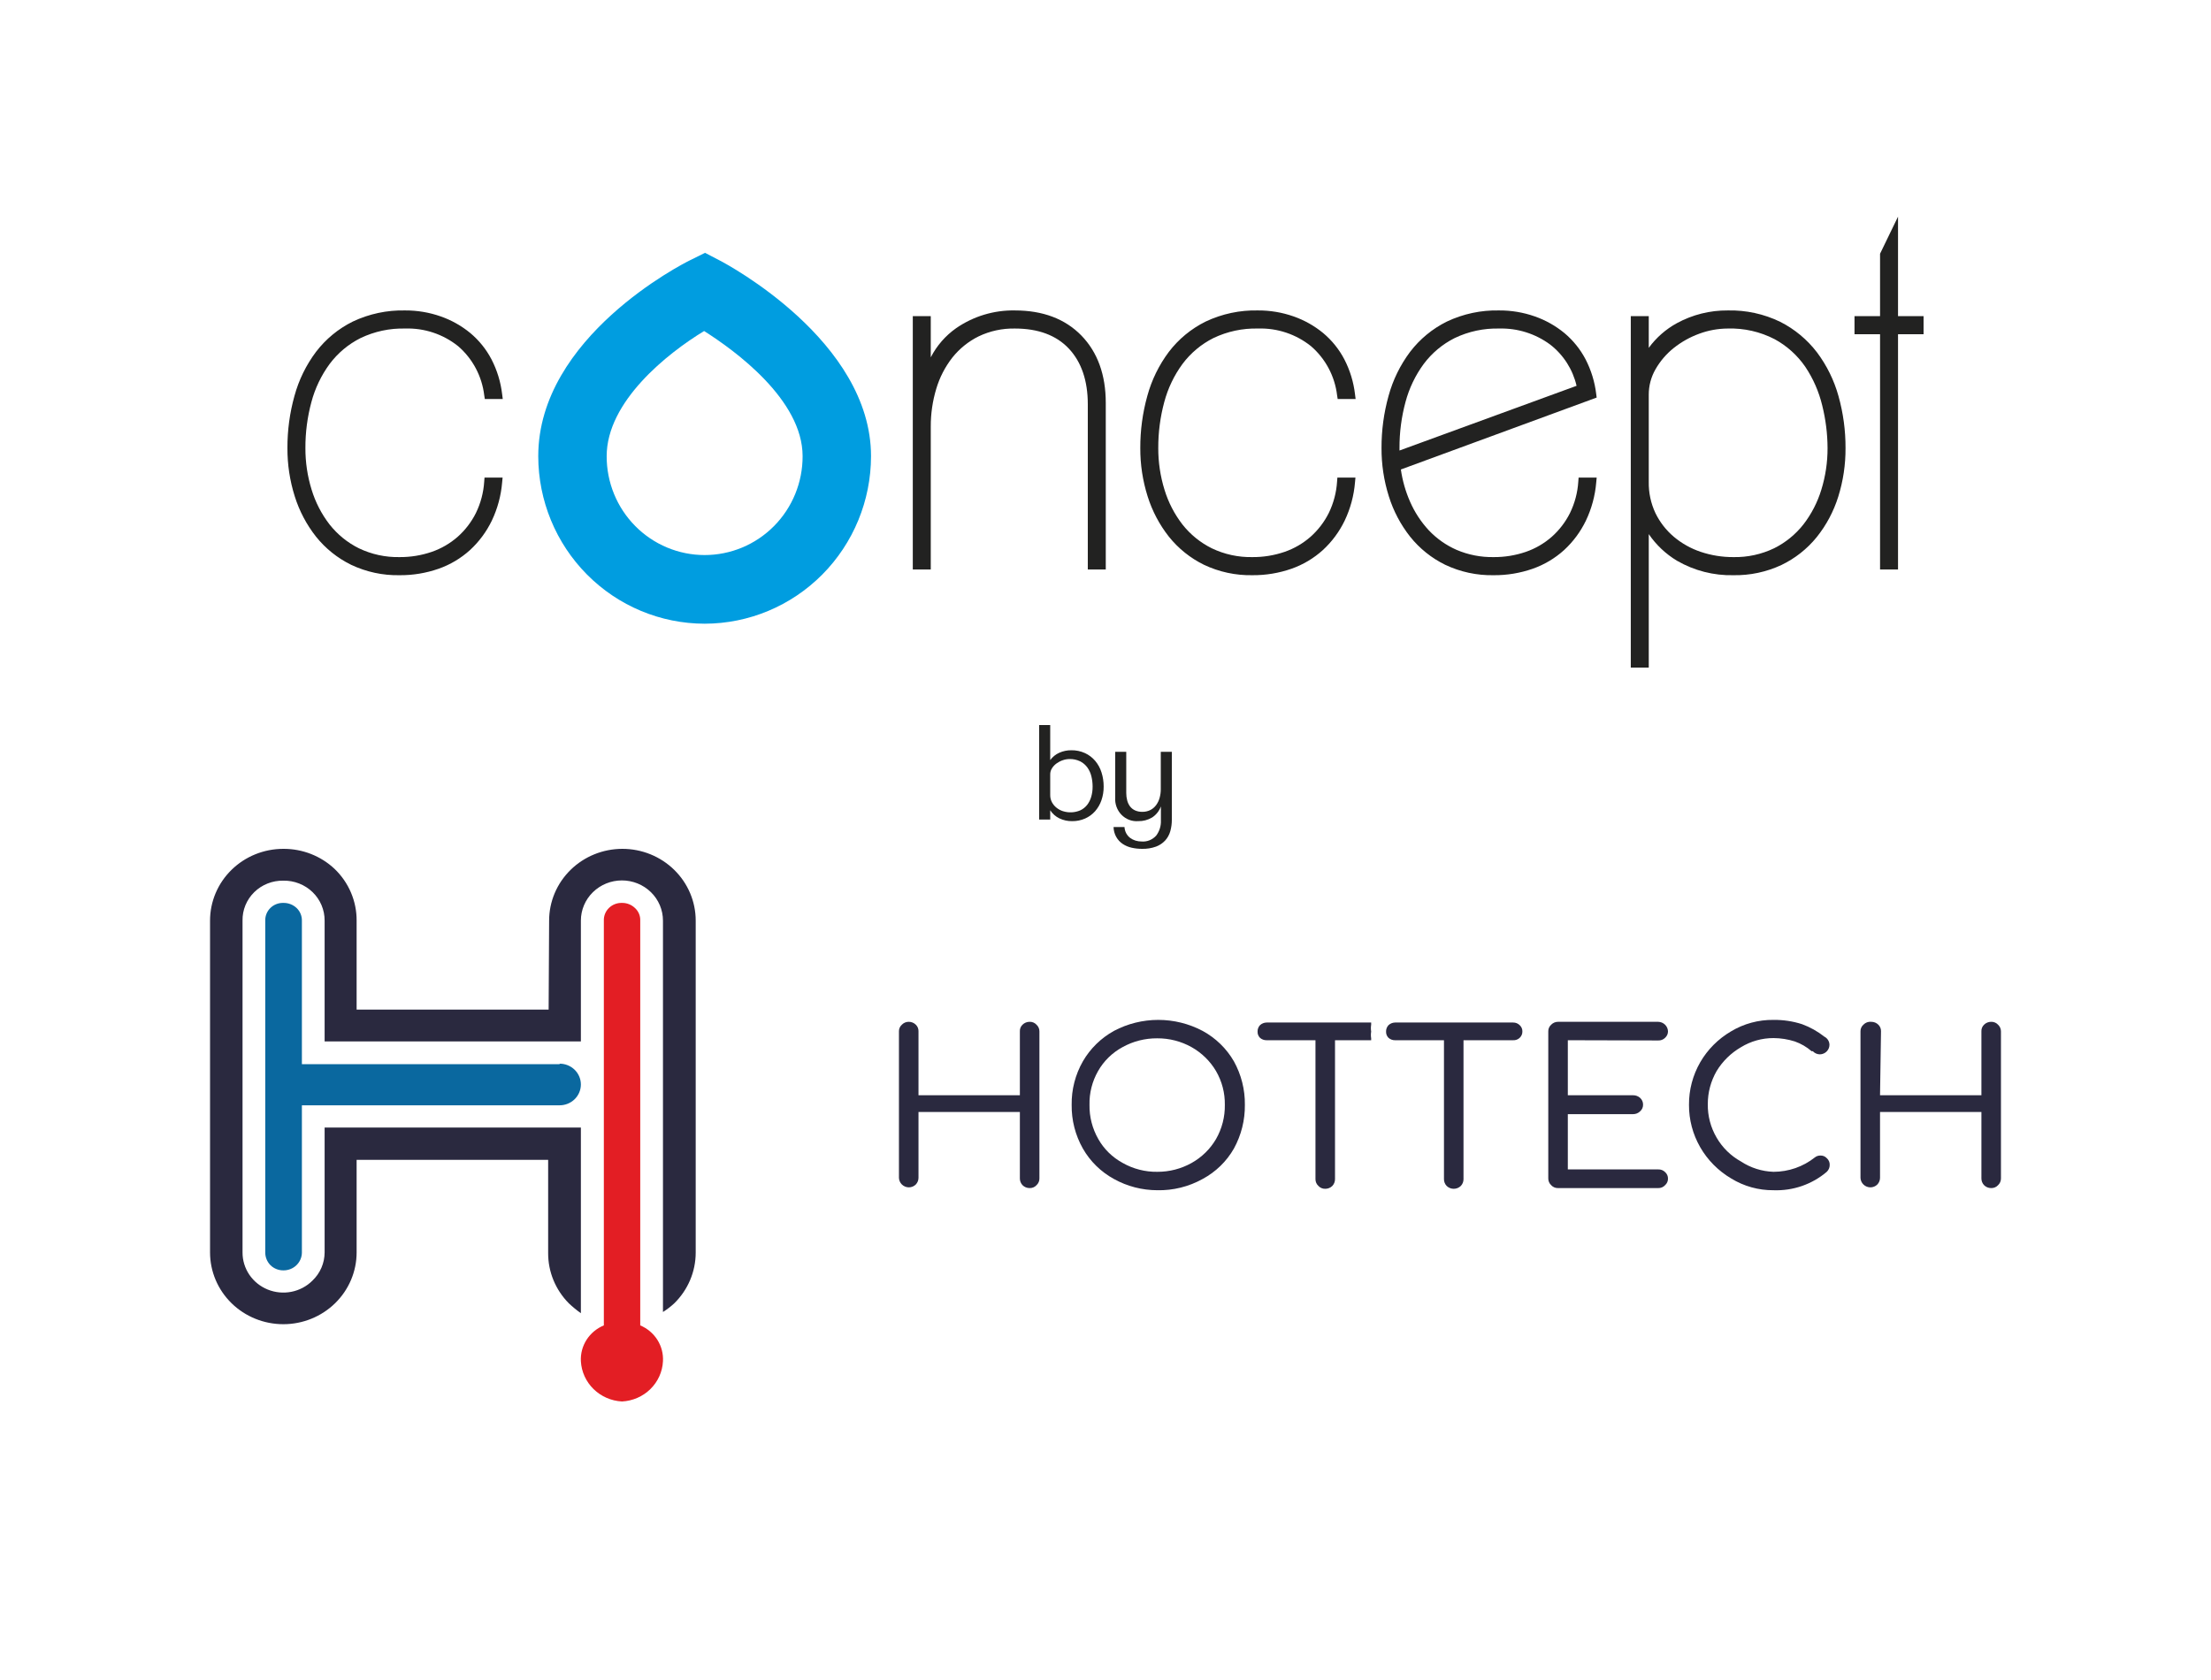
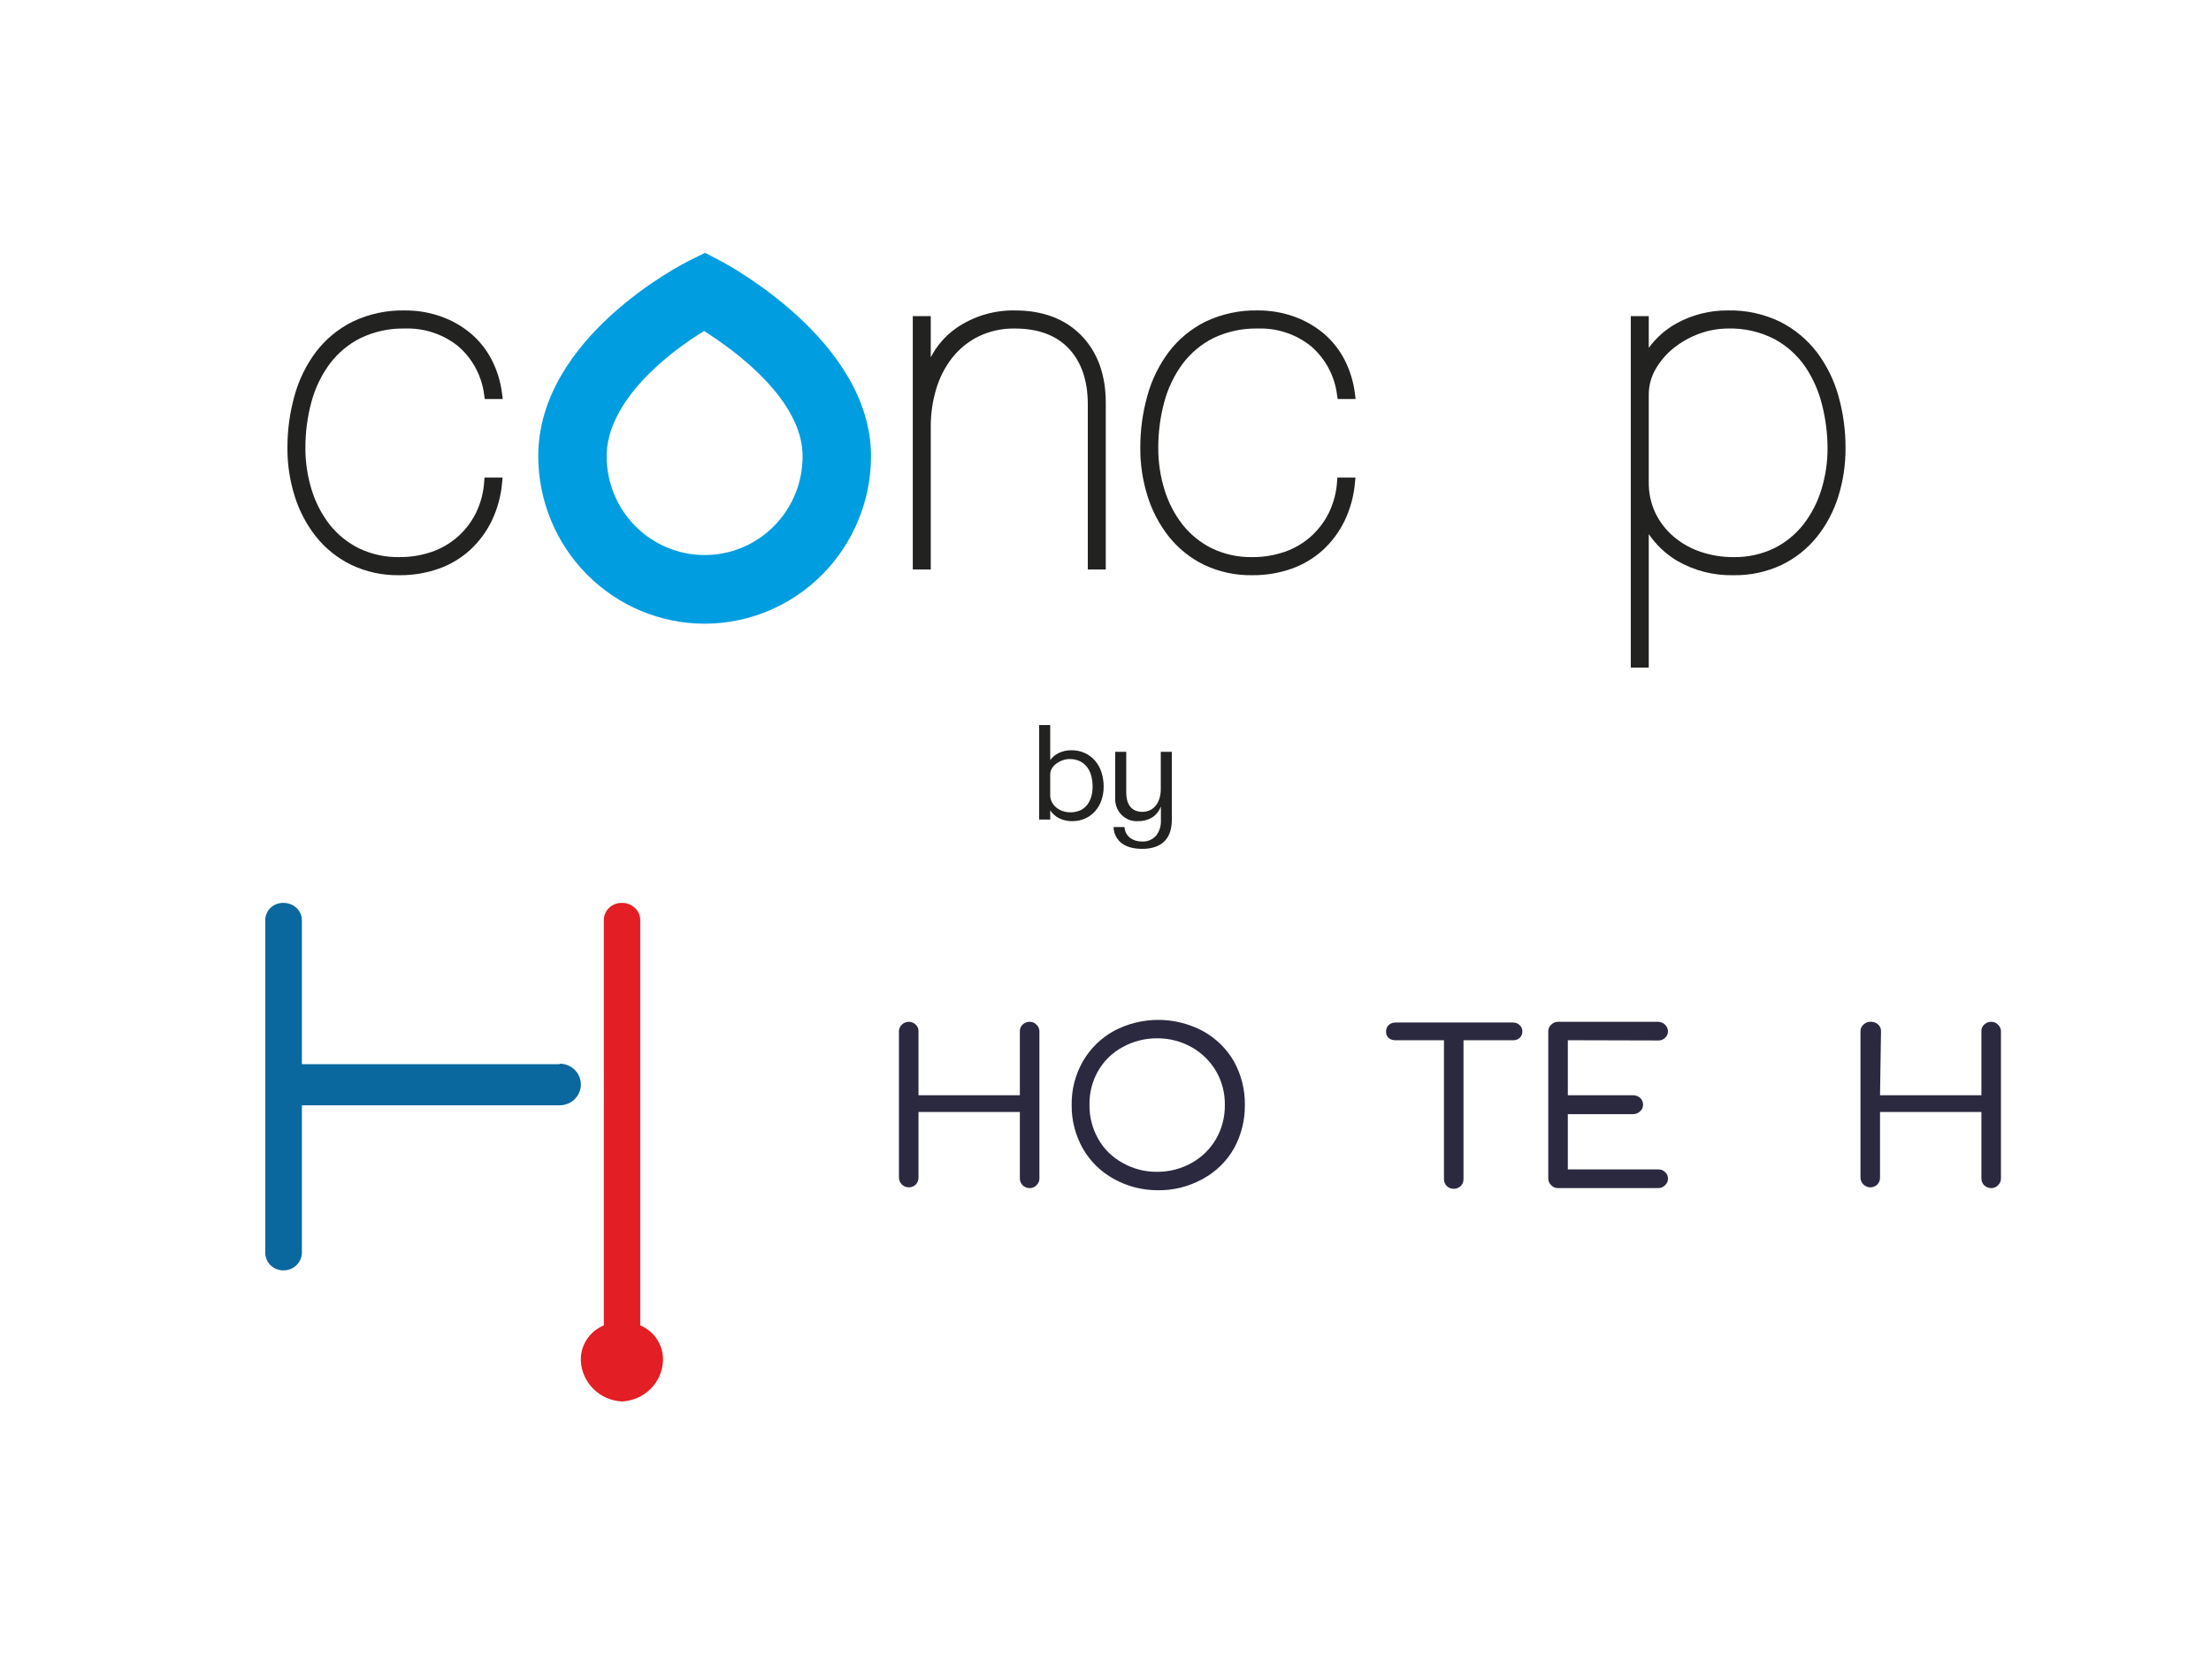
<svg xmlns="http://www.w3.org/2000/svg" width="500" height="380" viewBox="0 0 500 380" fill="none">
  <rect width="500" height="380" fill="white" />
  <g clip-path="url(#clip0_34_502)">
    <path d="M410.896 79.7C408.679 76.804 405.845 74.446 402.602 72.802C398.9 71.005 394.826 70.119 390.717 70.218C386.714 70.184 382.766 71.169 379.242 73.082C376.729 74.451 374.547 76.363 372.854 78.681V71.511H368.789V151H372.854V120.81C374.531 123.264 376.716 125.323 379.259 126.845C383.132 129.082 387.538 130.209 392.001 130.106C395.743 130.172 399.451 129.384 402.848 127.801C405.934 126.321 408.658 124.173 410.823 121.51C413.004 118.795 414.658 115.692 415.7 112.363C416.818 108.8 417.375 105.083 417.351 101.347C417.367 97.379 416.832 93.427 415.764 89.607C414.772 86.026 413.12 82.666 410.896 79.7V79.7ZM378.481 78.73C380.219 77.343 382.169 76.249 384.255 75.49C386.324 74.72 388.511 74.321 390.717 74.311C394.398 74.198 398.047 75.027 401.323 76.72C404.096 78.229 406.475 80.376 408.267 82.987C410.044 85.648 411.337 88.606 412.084 91.724C412.869 94.871 413.274 98.102 413.287 101.347C413.298 104.534 412.826 107.705 411.887 110.749C411.02 113.601 409.644 116.271 407.825 118.626C406.039 120.894 403.776 122.734 401.199 124.015C398.329 125.391 395.179 126.075 392.001 126.011C389.489 126.024 386.991 125.623 384.607 124.824C382.375 124.079 380.304 122.916 378.502 121.396C376.768 119.923 375.357 118.103 374.359 116.052C373.325 113.847 372.81 111.432 372.853 108.994V89.281C372.847 87.258 373.376 85.269 374.385 83.518C375.439 81.677 376.829 80.052 378.481 78.73V78.73Z" fill="#222221" />
    <path d="M267.41 82.325C269.258 79.853 271.652 77.849 274.401 76.469C277.554 74.961 281.014 74.222 284.503 74.311C288.83 74.171 293.067 75.582 296.459 78.291C299.751 81.124 301.864 85.102 302.376 89.432L302.506 90.251H306.562L306.423 89.157C306.099 86.41 305.285 83.743 304.018 81.288C302.827 79.009 301.202 76.989 299.236 75.342C297.237 73.695 294.965 72.417 292.525 71.566C289.946 70.661 287.234 70.205 284.503 70.218C280.404 70.12 276.338 70.984 272.628 72.744C269.375 74.356 266.534 76.699 264.324 79.592C262.09 82.573 260.438 85.954 259.456 89.556C258.388 93.393 257.854 97.361 257.869 101.347C257.851 105.047 258.408 108.727 259.52 112.253C260.558 115.571 262.19 118.669 264.338 121.394C266.482 124.07 269.186 126.238 272.257 127.744C275.681 129.371 279.433 130.179 283.218 130.105C286.221 130.131 289.207 129.638 292.045 128.649C294.673 127.728 297.093 126.288 299.162 124.414C301.205 122.532 302.875 120.277 304.085 117.769C305.386 115.042 306.179 112.098 306.426 109.083L306.524 108.024H302.437L302.368 108.919C302.215 111.394 301.577 113.814 300.492 116.04C299.472 118.075 298.077 119.897 296.381 121.407C294.658 122.921 292.659 124.083 290.495 124.827C288.153 125.629 285.693 126.029 283.218 126.01C280.041 126.074 276.893 125.391 274.024 124.014C271.446 122.734 269.182 120.894 267.395 118.626C265.576 116.271 264.2 113.601 263.334 110.748C262.394 107.704 261.922 104.533 261.933 101.346C261.918 97.832 262.374 94.332 263.288 90.94C264.115 87.834 265.513 84.912 267.41 82.325V82.325Z" fill="#222221" />
    <path d="M229.524 70.218C224.793 70.129 220.152 71.526 216.245 74.215C213.821 75.916 211.843 78.185 210.485 80.828V71.511H206.42V128.814H210.485V96.5C210.474 93.604 210.891 90.722 211.725 87.951C212.485 85.39 213.716 82.996 215.355 80.893C216.96 78.875 218.986 77.236 221.29 76.093C223.859 74.862 226.679 74.252 229.524 74.311C234.783 74.311 238.884 75.84 241.713 78.854C244.556 81.885 245.997 86.119 245.997 91.438V128.813H250.061V91.114C250.061 84.779 248.205 79.659 244.545 75.894C240.878 72.128 235.824 70.218 229.524 70.218Z" fill="#222221" />
-     <path d="M356.92 108.92C356.766 111.395 356.127 113.815 355.041 116.041C354.023 118.076 352.629 119.898 350.933 121.408C349.21 122.922 347.211 124.084 345.048 124.828C342.705 125.63 340.245 126.03 337.77 126.011C334.894 126.061 332.04 125.503 329.391 124.372C327.03 123.336 324.899 121.836 323.121 119.96C321.345 118.048 319.904 115.846 318.861 113.448C317.848 111.135 317.153 108.694 316.795 106.192L361.072 89.926L360.975 89.158C360.651 86.41 359.837 83.744 358.57 81.288V81.287C357.378 79.009 355.753 76.989 353.788 75.342C351.789 73.696 349.517 72.418 347.077 71.566C344.498 70.661 341.785 70.205 339.054 70.218C334.954 70.12 330.888 70.984 327.179 72.744C323.927 74.356 321.086 76.699 318.876 79.592C316.642 82.574 314.991 85.955 314.008 89.556C312.939 93.393 312.405 97.362 312.42 101.347C312.402 105.046 312.959 108.726 314.071 112.252C315.107 115.571 316.741 118.669 318.89 121.393C321.033 124.071 323.737 126.239 326.809 127.744C330.233 129.371 333.985 130.179 337.77 130.106C340.773 130.131 343.759 129.638 346.597 128.649C349.225 127.728 351.645 126.288 353.714 124.414C355.756 122.531 357.426 120.277 358.637 117.769C359.938 115.042 360.732 112.098 360.978 109.083L361.076 108.024H356.989L356.92 108.92ZM356.529 87.267L316.484 101.902V101.346C316.469 97.832 316.925 94.332 317.84 90.941C318.665 87.834 320.062 84.912 321.96 82.325C323.808 79.854 326.203 77.849 328.953 76.47C332.105 74.961 335.565 74.222 339.054 74.312C343.183 74.203 347.23 75.479 350.561 77.939C353.559 80.262 355.668 83.557 356.529 87.267V87.267Z" fill="#222221" />
-     <path d="M429.223 71.511V49L425.159 57.392V71.511H419.382V75.605H425.159V128.813H429.223V75.605H435V71.511H429.223Z" fill="#222221" />
    <path d="M74.542 82.325C76.39 79.854 78.784 77.849 81.534 76.47C84.686 74.961 88.147 74.222 91.635 74.312C95.963 74.173 100.199 75.583 103.592 78.292C106.883 81.126 108.996 85.103 109.509 89.433L109.638 90.251H113.694L113.555 89.158C113.232 86.41 112.417 83.744 111.151 81.288C109.959 79.01 108.334 76.989 106.369 75.342C104.37 73.695 102.097 72.417 99.657 71.566C97.079 70.661 94.366 70.205 91.636 70.218C87.536 70.119 83.47 70.984 79.76 72.744C76.508 74.356 73.667 76.699 71.457 79.592C69.222 82.573 67.57 85.955 66.588 89.557C65.519 93.394 64.985 97.362 65 101.347C64.983 105.047 65.54 108.727 66.651 112.254C67.688 115.572 69.322 118.67 71.47 121.394C73.615 124.071 76.318 126.238 79.388 127.744C82.813 129.371 86.565 130.18 90.352 130.106C93.355 130.131 96.34 129.638 99.178 128.649C101.806 127.728 104.225 126.288 106.293 124.414C108.336 122.531 110.007 120.277 111.218 117.769C112.518 115.042 113.311 112.098 113.558 109.084L113.657 108.025H109.57L109.501 108.92C109.347 111.395 108.708 113.814 107.623 116.04C106.604 118.075 105.21 119.896 103.515 121.406C101.791 122.92 99.793 124.081 97.629 124.827C95.287 125.63 92.826 126.03 90.352 126.01C87.174 126.075 84.024 125.391 81.155 124.014C78.577 122.735 76.313 120.895 74.527 118.627C72.708 116.272 71.331 113.602 70.464 110.748C69.525 107.704 69.053 104.534 69.065 101.347C69.049 97.832 69.506 94.332 70.422 90.941C71.246 87.834 72.644 84.912 74.542 82.325V82.325Z" fill="#222221" />
    <path d="M159.349 141.076C149.373 141.064 139.808 137.069 132.754 129.965C125.7 122.862 121.733 113.231 121.722 103.185C121.722 76.203 154.533 59.618 155.93 58.925L159.438 57.185L162.91 58.998C164.301 59.724 196.975 77.086 196.975 103.186C196.964 113.231 192.996 122.862 185.943 129.965C178.889 137.068 169.325 141.064 159.349 141.076V141.076ZM159.23 74.875C150.89 79.934 137.194 90.834 137.194 103.185C137.187 106.119 137.755 109.026 138.865 111.739C139.975 114.452 141.606 116.917 143.664 118.995C145.722 121.072 148.166 122.72 150.858 123.845C153.549 124.969 156.434 125.548 159.348 125.548C162.262 125.548 165.148 124.969 167.839 123.845C170.53 122.72 172.975 121.072 175.033 118.995C177.091 116.917 178.722 114.452 179.832 111.739C180.942 109.026 181.51 106.119 181.503 103.185C181.503 90.433 166.239 79.31 159.23 74.875V74.875Z" fill="#009DE0" />
  </g>
  <g clip-path="url(#clip1_34_502)">
    <path d="M249.584 177.926C249.592 178.978 249.422 180.023 249.081 181.013C248.766 181.93 248.278 182.773 247.646 183.494C247.016 184.202 246.248 184.764 245.392 185.141C244.466 185.547 243.469 185.749 242.464 185.735C241.459 185.754 240.463 185.536 239.551 185.097C238.721 184.691 238.011 184.06 237.498 183.272V185.379H235V164H237.498V171.926C238.031 171.197 238.739 170.624 239.551 170.264C240.408 169.883 241.331 169.691 242.264 169.699C243.325 169.681 244.377 169.899 245.35 170.339C246.232 170.744 247.02 171.341 247.661 172.089C248.304 172.852 248.792 173.741 249.096 174.704C249.427 175.743 249.592 176.832 249.584 177.926V177.926ZM247.085 177.924C247.087 177.147 246.995 176.373 246.813 175.619C246.645 174.901 246.342 174.223 245.923 173.625C245.497 173.031 244.941 172.55 244.301 172.221C243.53 171.844 242.684 171.662 241.832 171.689C241.324 171.695 240.82 171.784 240.34 171.955C239.839 172.123 239.365 172.368 238.933 172.68C238.524 172.972 238.173 173.343 237.899 173.773C237.636 174.179 237.497 174.657 237.498 175.146V179.815C237.489 180.387 237.622 180.952 237.885 181.456C238.144 181.938 238.496 182.361 238.919 182.696C239.354 183.044 239.845 183.309 240.369 183.479C241.651 183.887 243.03 183.824 244.273 183.302C244.88 183.025 245.416 182.605 245.838 182.075C246.262 181.528 246.578 180.901 246.77 180.229C246.986 179.481 247.092 178.704 247.085 177.924V177.924Z" fill="#222221" />
    <path d="M264.655 188.006C264.437 188.788 264.043 189.505 263.507 190.1C262.926 190.724 262.213 191.201 261.425 191.495C260.406 191.859 259.332 192.03 258.254 192C257.472 192.002 256.692 191.917 255.928 191.746C255.221 191.594 254.545 191.313 253.933 190.916C253.3 190.506 252.776 189.94 252.408 189.269C252.039 188.597 251.838 187.842 251.823 187.07H254.292C254.32 187.571 254.458 188.058 254.694 188.496C254.912 188.898 255.21 189.247 255.569 189.52C255.93 189.791 256.333 189.997 256.761 190.129C257.217 190.27 257.691 190.34 258.167 190.337C258.776 190.386 259.388 190.293 259.957 190.064C260.526 189.835 261.037 189.477 261.454 189.015C262.204 188.034 262.587 186.806 262.53 185.557V182.409C262.143 183.449 261.437 184.33 260.521 184.918C259.57 185.481 258.487 185.764 257.391 185.734C256.696 185.788 255.997 185.686 255.343 185.435C254.689 185.184 254.095 184.79 253.602 184.28C253.108 183.77 252.727 183.156 252.485 182.479C252.242 181.803 252.143 181.08 252.195 180.361V170.058H254.693V179.35C254.688 179.927 254.76 180.502 254.908 181.058C255.035 181.548 255.254 182.007 255.554 182.409C255.852 182.795 256.237 183.101 256.674 183.3C257.19 183.53 257.749 183.641 258.31 183.627C258.95 183.643 259.585 183.5 260.161 183.212C260.676 182.945 261.123 182.558 261.468 182.082C261.82 181.591 262.083 181.038 262.242 180.449C262.417 179.822 262.504 179.173 262.501 178.52V170.058H264.999V185.408C265.006 186.286 264.89 187.162 264.655 188.006V188.006Z" fill="#222221" />
  </g>
  <g clip-path="url(#clip2_34_502)">
-     <path fill-rule="evenodd" clip-rule="evenodd" d="M124.069 228.364H80.647V208.234C80.66 206.059 80.226 203.903 79.372 201.895C78.518 199.887 77.261 198.068 75.675 196.546C72.561 193.606 68.398 191.975 64.073 192C59.678 192 55.462 193.71 52.354 196.755C49.246 199.799 47.5 203.928 47.5 208.234V283.288C47.5 287.593 49.246 291.723 52.354 294.767C55.462 297.811 59.678 299.522 64.073 299.522C68.469 299.522 72.684 297.811 75.793 294.767C78.901 291.723 80.647 287.593 80.647 283.288V262.346H123.959V283.396C123.933 287.658 125.62 291.759 128.655 294.814C129.504 295.614 130.408 296.355 131.362 297.033V255.041H73.41V283.288C73.407 284.479 73.162 285.657 72.688 286.754C72.213 287.851 71.519 288.843 70.648 289.673C69.36 290.954 67.713 291.829 65.915 292.188C64.117 292.547 62.251 292.372 60.555 291.687C58.858 291.001 57.41 289.836 56.393 288.34C55.377 286.844 54.838 285.085 54.848 283.288V208.234C54.825 207.041 55.048 205.856 55.504 204.75C55.96 203.643 56.639 202.638 57.5 201.795C58.361 200.951 59.387 200.286 60.516 199.84C61.646 199.394 62.856 199.175 64.073 199.197C65.296 199.175 66.511 199.393 67.647 199.839C68.782 200.284 69.815 200.947 70.685 201.789C71.555 202.631 72.244 203.635 72.712 204.742C73.18 205.849 73.417 207.036 73.41 208.234V235.561H131.362V208.234C131.362 205.823 132.34 203.51 134.08 201.806C135.821 200.101 138.181 199.143 140.643 199.143C143.104 199.143 145.465 200.101 147.206 201.806C148.946 203.51 149.924 205.823 149.924 208.234V296.762C150.831 296.191 151.681 295.539 152.465 294.814C155.574 291.772 157.323 287.646 157.327 283.342V208.234C157.327 203.928 155.581 199.799 152.473 196.755C149.364 193.71 145.149 192 140.753 192C136.358 192 132.142 193.71 129.034 196.755C125.926 199.799 124.18 203.928 124.18 208.234L124.069 228.364Z" fill="#2A293F" />
    <path d="M126.555 240.701H68.272V208.234C68.281 207.7 68.178 207.169 67.969 206.676C67.76 206.183 67.449 205.737 67.057 205.366C66.254 204.616 65.182 204.208 64.073 204.229C63.532 204.215 62.994 204.308 62.491 204.504C61.988 204.7 61.531 204.994 61.149 205.369C60.766 205.744 60.465 206.191 60.265 206.684C60.065 207.176 59.97 207.704 59.985 208.234V283.288C59.977 284.355 60.393 285.384 61.145 286.156C61.534 286.542 61.999 286.846 62.512 287.051C63.025 287.256 63.575 287.356 64.129 287.346C65.228 287.346 66.281 286.919 67.058 286.158C67.835 285.397 68.272 284.364 68.272 283.288V250.009H126.555C127.83 250.009 129.052 249.513 129.954 248.63C130.855 247.747 131.362 246.549 131.362 245.301C131.362 244.052 130.855 242.855 129.954 241.972C129.052 241.089 127.83 240.593 126.555 240.593" fill="#0A689F" />
    <path d="M144.786 299.792V208.234C144.809 207.698 144.712 207.163 144.502 206.668C144.292 206.173 143.974 205.728 143.571 205.366C143.184 204.996 142.725 204.705 142.223 204.51C141.72 204.315 141.183 204.22 140.643 204.229C140.101 204.214 139.562 204.306 139.059 204.502C138.556 204.697 138.098 204.991 137.715 205.366C137.33 205.739 137.028 206.187 136.828 206.681C136.628 207.174 136.535 207.703 136.555 208.234V299.792C134.942 300.458 133.578 301.594 132.648 303.047C131.719 304.499 131.27 306.197 131.362 307.909C131.494 310.278 132.514 312.516 134.227 314.193C135.94 315.871 138.224 316.87 140.643 317C143.065 316.882 145.357 315.886 147.072 314.206C148.787 312.526 149.804 310.282 149.924 307.909C150.02 306.203 149.579 304.51 148.66 303.058C147.741 301.606 146.389 300.466 144.786 299.792" fill="#E31E24" />
-     <path fill-rule="evenodd" clip-rule="evenodd" d="M301.902 235.29V266.729C301.903 267.292 301.686 267.833 301.295 268.245C301.086 268.453 300.837 268.618 300.561 268.73C300.286 268.841 299.991 268.897 299.693 268.894C299.402 268.903 299.113 268.85 298.846 268.737C298.578 268.625 298.34 268.457 298.146 268.245C297.935 268.05 297.767 267.816 297.653 267.555C297.539 267.294 297.481 267.013 297.483 266.729V235.29H286.434C285.884 235.303 285.351 235.109 284.942 234.749C284.757 234.564 284.612 234.344 284.517 234.102C284.422 233.86 284.379 233.601 284.39 233.342C284.371 232.803 284.57 232.278 284.942 231.881C285.345 231.506 285.878 231.293 286.434 231.286H310.079V231.773C309.995 232.293 309.995 232.822 310.079 233.342C309.995 233.844 309.995 234.355 310.079 234.857V235.29H301.902Z" fill="#2A293F" />
    <path fill-rule="evenodd" clip-rule="evenodd" d="M354.551 235.29V247.736H369.301C369.893 247.727 370.467 247.94 370.903 248.331C371.115 248.525 371.283 248.76 371.397 249.021C371.511 249.282 371.569 249.563 371.566 249.846C371.576 250.131 371.521 250.414 371.407 250.676C371.292 250.938 371.12 251.172 370.903 251.361C370.695 251.57 370.445 251.735 370.17 251.846C369.895 251.958 369.599 252.014 369.301 252.011H354.551V264.511H374.992C375.278 264.498 375.563 264.545 375.83 264.647C376.096 264.75 376.338 264.906 376.538 265.106C376.755 265.296 376.927 265.53 377.042 265.792C377.156 266.053 377.211 266.337 377.201 266.621C377.203 266.897 377.144 267.17 377.03 267.421C376.916 267.673 376.748 267.899 376.538 268.082C376.345 268.295 376.106 268.463 375.839 268.575C375.571 268.687 375.282 268.741 374.992 268.732H352.341C352.051 268.741 351.761 268.687 351.494 268.575C351.227 268.463 350.988 268.295 350.794 268.082C350.583 267.888 350.415 267.653 350.301 267.393C350.187 267.132 350.129 266.851 350.131 266.567V233.288C350.122 233.003 350.177 232.72 350.291 232.458C350.406 232.196 350.577 231.962 350.794 231.773C350.992 231.566 351.232 231.401 351.498 231.29C351.765 231.178 352.052 231.121 352.341 231.123H374.992C375.573 231.137 376.127 231.37 376.539 231.773C376.95 232.176 377.187 232.718 377.201 233.288C377.203 233.563 377.144 233.836 377.03 234.088C376.916 234.34 376.748 234.565 376.538 234.749C376.338 234.949 376.096 235.105 375.83 235.207C375.563 235.31 375.278 235.357 374.992 235.344L354.551 235.29Z" fill="#2A293F" />
-     <path fill-rule="evenodd" clip-rule="evenodd" d="M409.685 237.779C408.571 236.808 407.277 236.054 405.873 235.561C404.32 235.069 402.699 234.813 401.067 234.803C398.47 234.801 395.924 235.513 393.72 236.859C391.443 238.18 389.543 240.041 388.195 242.271C386.883 244.549 386.197 247.122 386.206 249.738C386.162 252.393 386.849 255.01 388.195 257.314C389.5 259.576 391.41 261.447 393.72 262.725C395.898 264.159 398.444 264.965 401.067 265.052C404.467 265.048 407.762 263.902 410.403 261.805C410.746 261.529 411.175 261.376 411.619 261.372C411.897 261.353 412.177 261.397 412.435 261.5C412.694 261.603 412.925 261.763 413.11 261.968C413.327 262.157 413.499 262.391 413.614 262.653C413.728 262.915 413.783 263.198 413.773 263.483C413.777 263.775 413.72 264.064 413.606 264.334C413.492 264.603 413.323 264.848 413.11 265.052C409.783 267.891 405.476 269.381 401.067 269.219C397.688 269.245 394.373 268.325 391.51 266.567C388.578 264.84 386.155 262.395 384.479 259.473C382.803 256.551 381.933 253.252 381.952 249.9C381.929 246.528 382.805 243.208 384.494 240.268C386.16 237.392 388.558 234.987 391.454 233.288C394.343 231.548 397.676 230.647 401.067 230.69C403.262 230.662 405.446 230.991 407.531 231.664C409.349 232.334 411.046 233.284 412.558 234.478C412.903 234.654 413.193 234.918 413.397 235.242C413.601 235.566 413.712 235.938 413.718 236.318C413.718 236.883 413.493 237.425 413.091 237.83C412.688 238.234 412.14 238.469 411.564 238.483C411.261 238.482 410.962 238.419 410.686 238.298C410.41 238.177 410.163 238 409.962 237.779" fill="#2A293F" />
    <path fill-rule="evenodd" clip-rule="evenodd" d="M425.154 247.736H448.08V233.288C448.064 233.007 448.11 232.727 448.215 232.465C448.32 232.204 448.481 231.967 448.688 231.773C448.897 231.564 449.146 231.399 449.421 231.288C449.697 231.176 449.992 231.12 450.29 231.123C450.581 231.114 450.87 231.168 451.137 231.28C451.404 231.392 451.643 231.56 451.837 231.773C452.048 231.967 452.216 232.202 452.33 232.462C452.444 232.723 452.502 233.004 452.5 233.288V266.567C452.502 266.851 452.444 267.132 452.33 267.393C452.216 267.653 452.048 267.888 451.837 268.082C451.643 268.295 451.404 268.463 451.137 268.575C450.87 268.687 450.581 268.741 450.29 268.732C449.992 268.735 449.697 268.679 449.421 268.567C449.146 268.456 448.897 268.291 448.688 268.082C448.297 267.671 448.08 267.129 448.08 266.567V251.524H425.154V266.405C425.155 266.967 424.937 267.509 424.546 267.92C424.338 268.128 424.088 268.293 423.813 268.405C423.537 268.517 423.242 268.572 422.944 268.569C422.362 268.556 421.808 268.323 421.397 267.92C420.986 267.517 420.748 266.974 420.734 266.405V233.288C420.725 233.003 420.779 232.72 420.894 232.458C421.008 232.196 421.18 231.962 421.397 231.773C421.62 231.537 421.895 231.355 422.202 231.242C422.509 231.13 422.839 231.089 423.165 231.123C423.463 231.12 423.758 231.176 424.034 231.288C424.309 231.399 424.559 231.564 424.767 231.773C424.971 231.969 425.131 232.206 425.235 232.467C425.34 232.728 425.387 233.008 425.375 233.288L425.154 247.736Z" fill="#2A293F" />
    <path fill-rule="evenodd" clip-rule="evenodd" d="M207.71 247.736H230.637V233.288C230.621 233.007 230.666 232.727 230.771 232.465C230.876 232.204 231.038 231.967 231.244 231.773C231.453 231.564 231.702 231.399 231.978 231.288C232.253 231.176 232.549 231.12 232.847 231.123C233.137 231.114 233.426 231.168 233.694 231.28C233.961 231.392 234.2 231.56 234.393 231.773C234.605 231.967 234.773 232.202 234.887 232.462C235.001 232.723 235.059 233.004 235.056 233.288V266.567C235.059 266.851 235.001 267.132 234.887 267.393C234.773 267.653 234.605 267.888 234.393 268.082C234.2 268.295 233.961 268.463 233.694 268.575C233.426 268.687 233.137 268.741 232.847 268.732C232.549 268.735 232.253 268.679 231.978 268.567C231.702 268.456 231.453 268.291 231.244 268.082C230.853 267.671 230.636 267.129 230.637 266.567V251.524H207.71V266.405C207.711 266.967 207.494 267.508 207.102 267.92C206.894 268.128 206.644 268.293 206.369 268.405C206.094 268.516 205.798 268.572 205.5 268.569C204.919 268.555 204.365 268.323 203.953 267.92C203.542 267.517 203.305 266.974 203.291 266.405V233.288C203.281 233.003 203.336 232.72 203.45 232.458C203.565 232.196 203.737 231.962 203.953 231.773C204.152 231.566 204.391 231.401 204.658 231.29C204.924 231.178 205.211 231.121 205.5 231.123C205.798 231.12 206.094 231.176 206.369 231.288C206.644 231.399 206.894 231.564 207.102 231.773C207.306 231.969 207.466 232.206 207.571 232.467C207.675 232.728 207.723 233.008 207.71 233.288V247.736Z" fill="#2A293F" />
    <path fill-rule="evenodd" clip-rule="evenodd" d="M261.684 265.052C264.416 265.07 267.103 264.379 269.474 263.05C271.775 261.761 273.683 259.893 274.998 257.638C276.345 255.276 277.031 252.606 276.987 249.9C277.03 247.229 276.344 244.595 274.998 242.271C273.676 240.021 271.77 238.154 269.474 236.859C267.103 235.53 264.416 234.839 261.684 234.857C258.935 234.84 256.23 235.53 253.84 236.859C251.518 238.121 249.604 239.996 248.315 242.271C246.989 244.6 246.321 247.234 246.381 249.9C246.337 252.606 247.023 255.276 248.37 257.638C249.654 259.916 251.569 261.792 253.895 263.05C256.275 264.403 258.987 265.096 261.74 265.052H261.684ZM261.74 269.219C258.292 269.218 254.904 268.341 251.906 266.675C248.964 265.064 246.535 262.685 244.89 259.803C243.174 256.776 242.298 253.362 242.349 249.9C242.297 246.456 243.173 243.059 244.89 240.052C246.551 237.182 248.976 234.807 251.906 233.18C254.985 231.546 258.431 230.69 261.933 230.69C265.435 230.69 268.881 231.546 271.96 233.18C274.919 234.788 277.366 237.166 279.031 240.052C280.705 243.073 281.561 246.464 281.517 249.9C281.56 253.354 280.705 256.762 279.031 259.803C277.381 262.699 274.93 265.081 271.96 266.675C268.833 268.418 265.281 269.297 261.684 269.219H261.74Z" fill="#2A293F" />
    <path fill-rule="evenodd" clip-rule="evenodd" d="M330.961 235.29V266.729C330.962 267.292 330.745 267.833 330.354 268.245C330.143 268.451 329.894 268.614 329.619 268.726C329.344 268.837 329.049 268.895 328.752 268.895C328.454 268.895 328.159 268.837 327.884 268.726C327.61 268.614 327.36 268.451 327.149 268.245C326.758 267.833 326.541 267.292 326.542 266.729V235.29H315.493C314.943 235.303 314.41 235.109 314.001 234.749C313.816 234.564 313.671 234.344 313.576 234.102C313.481 233.86 313.438 233.601 313.449 233.342C313.43 232.803 313.629 232.278 314.001 231.881C314.404 231.506 314.937 231.293 315.493 231.286H342.176C342.453 231.281 342.728 231.331 342.984 231.433C343.241 231.536 343.473 231.688 343.668 231.881C343.87 232.067 344.029 232.294 344.134 232.547C344.239 232.799 344.287 233.07 344.275 233.342C344.276 233.607 344.221 233.87 344.114 234.113C344.007 234.357 343.851 234.577 343.654 234.759C343.458 234.942 343.225 235.083 342.971 235.174C342.717 235.265 342.446 235.305 342.176 235.29H330.961Z" fill="#2A293F" />
  </g>
  <defs>
    <clipPath id="clip0_34_502">
      <rect width="370" height="102" fill="white" transform="translate(65 49)" />
    </clipPath>
    <clipPath id="clip1_34_502">
      <rect width="30" height="28" fill="white" transform="translate(235 164)" />
    </clipPath>
    <clipPath id="clip2_34_502">
      <rect width="405" height="125" fill="white" transform="translate(47.5 192)" />
    </clipPath>
  </defs>
</svg>